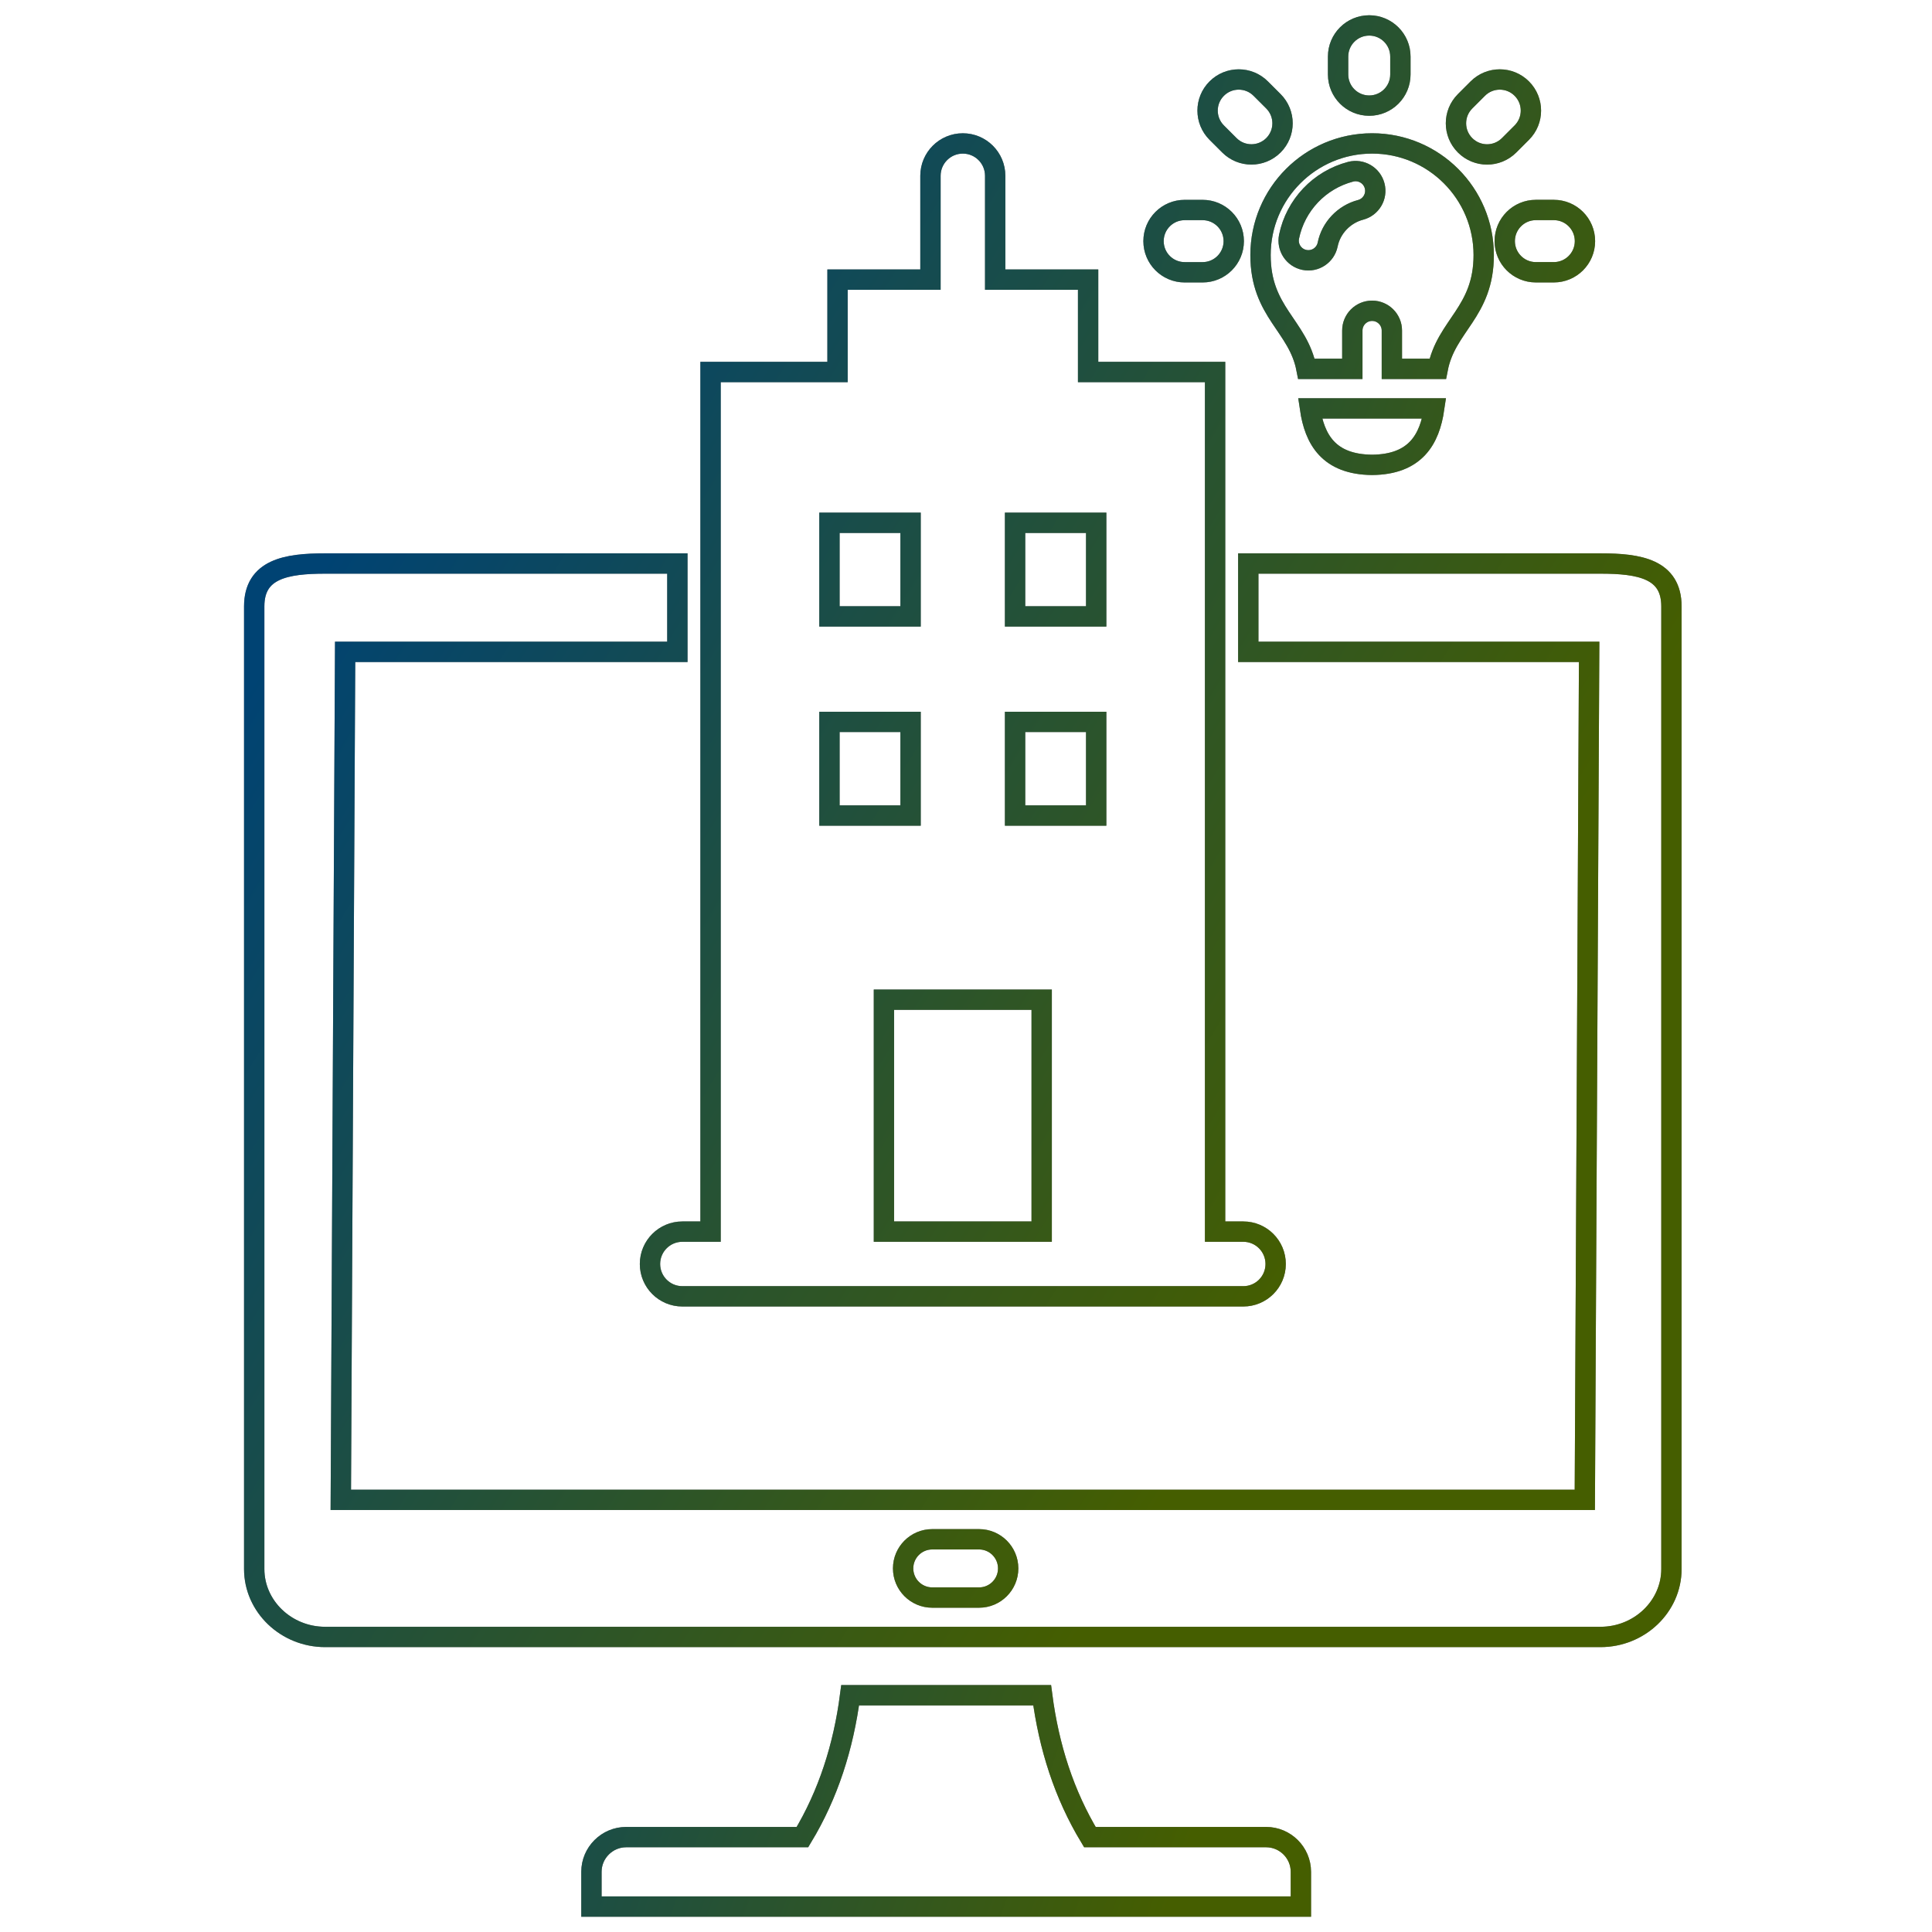
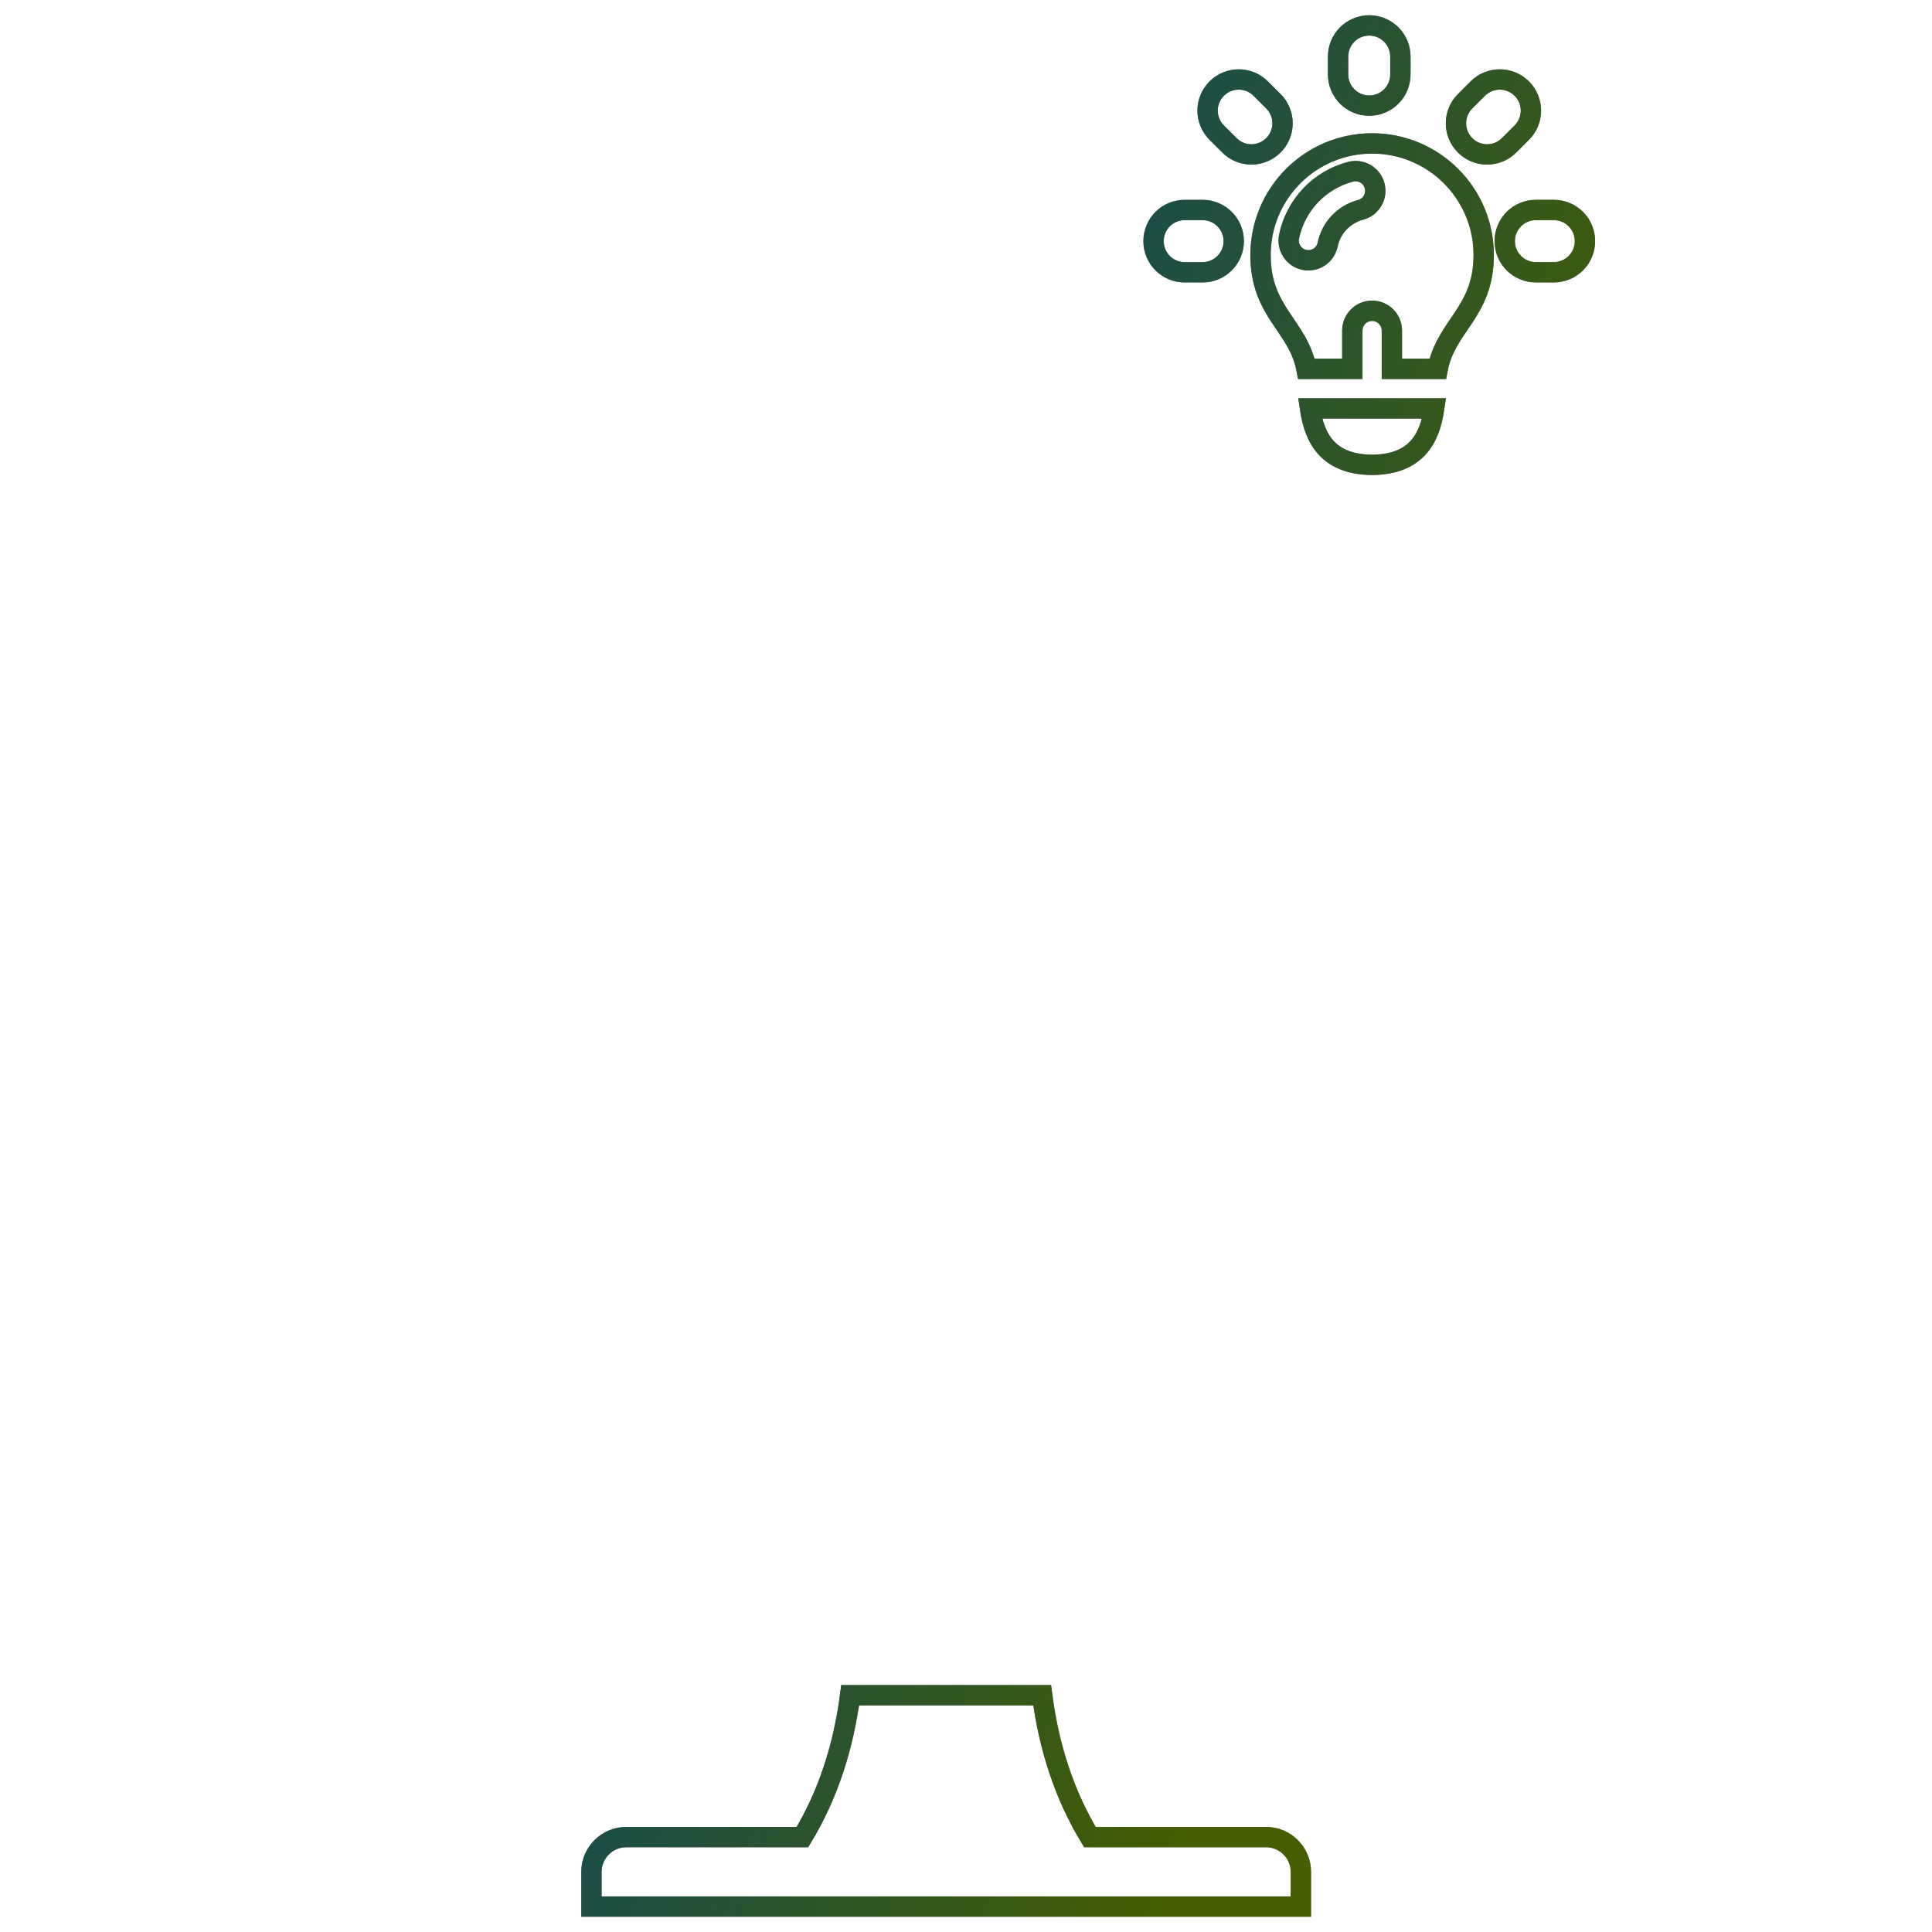
<svg xmlns="http://www.w3.org/2000/svg" width="152" height="152" viewBox="0 0 152 152" fill="none">
  <path fill-rule="evenodd" clip-rule="evenodd" d="M107.95 36.573C104.542 36.542 103.421 34.578 103.064 32.131H107.945H107.95H107.955H112.835C112.477 34.58 111.355 36.542 107.95 36.573ZM94.615 16.522C95.968 16.522 97.065 17.619 97.065 18.972C97.065 20.326 95.968 21.422 94.615 21.422H93.204C91.85 21.422 90.754 20.326 90.754 18.972C90.754 17.619 91.85 16.522 93.204 16.522H94.615ZM120.835 21.421C119.482 21.421 118.385 20.324 118.385 18.971C118.385 17.617 119.482 16.52 120.835 16.52H122.246C123.6 16.52 124.697 17.617 124.697 18.971C124.697 20.324 123.6 21.421 122.246 21.421H120.835ZM118.729 11.432C117.772 12.39 116.221 12.39 115.266 11.432C114.309 10.476 114.309 8.925 115.266 7.969L116.264 6.971C117.221 6.014 118.772 6.014 119.727 6.971C120.684 7.928 120.684 9.479 119.727 10.434L118.729 11.432ZM110.175 5.86C110.175 7.213 109.078 8.31 107.724 8.31C106.371 8.31 105.274 7.213 105.274 5.86V4.45C105.274 3.097 106.371 2 107.724 2C109.078 2 110.175 3.097 110.175 4.45V5.86ZM100.186 7.968C101.143 8.925 101.143 10.476 100.186 11.431C99.229 12.388 97.678 12.388 96.723 11.431L95.725 10.434C94.768 9.477 94.768 7.927 95.725 6.971C96.682 6.014 98.233 6.014 99.188 6.971L100.186 7.968ZM104.454 19.24C104.282 20.079 103.464 20.62 102.625 20.449C101.786 20.278 101.245 19.459 101.416 18.62C101.671 17.376 102.27 16.259 103.11 15.374C103.949 14.488 105.034 13.832 106.261 13.511C107.09 13.296 107.935 13.794 108.15 14.623C108.366 15.452 107.867 16.297 107.039 16.512C106.391 16.682 105.812 17.035 105.358 17.512C104.907 17.986 104.588 18.581 104.454 19.24ZM102.786 29.02H106.394V26.006C106.394 25.147 107.09 24.45 107.95 24.45C108.808 24.45 109.505 25.147 109.505 26.006V29.02H113.113C113.774 25.599 116.731 24.57 116.731 20.064C116.731 15.215 112.801 11.284 107.951 11.284C103.102 11.284 99.172 15.215 99.172 20.064C99.168 24.572 102.125 25.599 102.786 29.02ZM49.264 144.534H63.132C65.156 141.182 66.358 137.438 66.886 133.373H81.992C82.52 137.438 83.722 141.182 85.746 144.534H99.614C101.117 144.534 102.347 145.764 102.347 147.267V150H46.531V147.267C46.531 145.764 47.761 144.534 49.264 144.534Z" stroke="black" stroke-width="1.6" />
  <path fill-rule="evenodd" clip-rule="evenodd" d="M107.95 36.573C104.542 36.542 103.421 34.578 103.064 32.131H107.945H107.95H107.955H112.835C112.477 34.58 111.355 36.542 107.95 36.573ZM94.615 16.522C95.968 16.522 97.065 17.619 97.065 18.972C97.065 20.326 95.968 21.422 94.615 21.422H93.204C91.85 21.422 90.754 20.326 90.754 18.972C90.754 17.619 91.85 16.522 93.204 16.522H94.615ZM120.835 21.421C119.482 21.421 118.385 20.324 118.385 18.971C118.385 17.617 119.482 16.52 120.835 16.52H122.246C123.6 16.52 124.697 17.617 124.697 18.971C124.697 20.324 123.6 21.421 122.246 21.421H120.835ZM118.729 11.432C117.772 12.39 116.221 12.39 115.266 11.432C114.309 10.476 114.309 8.925 115.266 7.969L116.264 6.971C117.221 6.014 118.772 6.014 119.727 6.971C120.684 7.928 120.684 9.479 119.727 10.434L118.729 11.432ZM110.175 5.86C110.175 7.213 109.078 8.31 107.724 8.31C106.371 8.31 105.274 7.213 105.274 5.86V4.45C105.274 3.097 106.371 2 107.724 2C109.078 2 110.175 3.097 110.175 4.45V5.86ZM100.186 7.968C101.143 8.925 101.143 10.476 100.186 11.431C99.229 12.388 97.678 12.388 96.723 11.431L95.725 10.434C94.768 9.477 94.768 7.927 95.725 6.971C96.682 6.014 98.233 6.014 99.188 6.971L100.186 7.968ZM104.454 19.24C104.282 20.079 103.464 20.62 102.625 20.449C101.786 20.278 101.245 19.459 101.416 18.62C101.671 17.376 102.27 16.259 103.11 15.374C103.949 14.488 105.034 13.832 106.261 13.511C107.09 13.296 107.935 13.794 108.15 14.623C108.366 15.452 107.867 16.297 107.039 16.512C106.391 16.682 105.812 17.035 105.358 17.512C104.907 17.986 104.588 18.581 104.454 19.24ZM102.786 29.02H106.394V26.006C106.394 25.147 107.09 24.45 107.95 24.45C108.808 24.45 109.505 25.147 109.505 26.006V29.02H113.113C113.774 25.599 116.731 24.57 116.731 20.064C116.731 15.215 112.801 11.284 107.951 11.284C103.102 11.284 99.172 15.215 99.172 20.064C99.168 24.572 102.125 25.599 102.786 29.02ZM49.264 144.534H63.132C65.156 141.182 66.358 137.438 66.886 133.373H81.992C82.52 137.438 83.722 141.182 85.746 144.534H99.614C101.117 144.534 102.347 145.764 102.347 147.267V150H46.531V147.267C46.531 145.764 47.761 144.534 49.264 144.534Z" stroke="url(#paint0_linear_13066_6635)" stroke-opacity="0.5" stroke-width="1.6" />
-   <path fill-rule="evenodd" clip-rule="evenodd" d="M25.581 44.334H53.292V51.286H27.153L26.813 118.001H124.685L125.026 51.286H98.208V44.334H125.919C128.989 44.334 131.5 44.766 131.5 47.705V123.444C131.5 126.383 128.989 128.787 125.919 128.787H25.581C22.511 128.787 20 126.383 20 123.444V47.706C20 44.768 22.513 44.334 25.581 44.334ZM55.903 29.267V96.898H53.683C52.277 96.898 51.138 98.038 51.138 99.444C51.138 100.85 52.277 101.989 53.683 101.989H97.817C99.223 101.989 100.362 100.85 100.362 99.444C100.362 98.038 99.223 96.898 97.817 96.898H95.597V29.267H85.607V21.999H78.296V13.831C78.296 12.425 77.156 11.285 75.75 11.285C74.344 11.285 73.204 12.425 73.204 13.831V21.999H65.893V29.267H55.903ZM81.954 96.898V78.651H69.544V96.898H81.954ZM65.257 56.795V64.161H71.639V56.795H65.257ZM79.861 56.795V64.161H86.243V56.795H79.861ZM79.861 41.132V48.497H86.243V41.132H79.861ZM65.257 41.132V48.497H71.639V41.132H65.257ZM73.346 125.688H77.026C78.292 125.688 79.318 124.661 79.318 123.395C79.318 122.129 78.292 121.103 77.026 121.103H73.346C72.079 121.103 71.053 122.129 71.053 123.395C71.053 124.661 72.079 125.688 73.346 125.688Z" stroke="black" stroke-width="1.6" />
-   <path fill-rule="evenodd" clip-rule="evenodd" d="M25.581 44.334H53.292V51.286H27.153L26.813 118.001H124.685L125.026 51.286H98.208V44.334H125.919C128.989 44.334 131.5 44.766 131.5 47.705V123.444C131.5 126.383 128.989 128.787 125.919 128.787H25.581C22.511 128.787 20 126.383 20 123.444V47.706C20 44.768 22.513 44.334 25.581 44.334ZM55.903 29.267V96.898H53.683C52.277 96.898 51.138 98.038 51.138 99.444C51.138 100.85 52.277 101.989 53.683 101.989H97.817C99.223 101.989 100.362 100.85 100.362 99.444C100.362 98.038 99.223 96.898 97.817 96.898H95.597V29.267H85.607V21.999H78.296V13.831C78.296 12.425 77.156 11.285 75.75 11.285C74.344 11.285 73.204 12.425 73.204 13.831V21.999H65.893V29.267H55.903ZM81.954 96.898V78.651H69.544V96.898H81.954ZM65.257 56.795V64.161H71.639V56.795H65.257ZM79.861 56.795V64.161H86.243V56.795H79.861ZM79.861 41.132V48.497H86.243V41.132H79.861ZM65.257 41.132V48.497H71.639V41.132H65.257ZM73.346 125.688H77.026C78.292 125.688 79.318 124.661 79.318 123.395C79.318 122.129 78.292 121.103 77.026 121.103H73.346C72.079 121.103 71.053 122.129 71.053 123.395C71.053 124.661 72.079 125.688 73.346 125.688Z" stroke="url(#paint1_linear_13066_6635)" stroke-opacity="0.5" stroke-width="1.6" />
  <defs>
    <linearGradient id="paint0_linear_13066_6635" x1="107.762" y1="103.802" x2="37.949" y2="79.965" gradientUnits="userSpaceOnUse">
      <stop stop-color="#8ABC00" />
      <stop offset="1" stop-color="#0086E6" />
    </linearGradient>
    <linearGradient id="paint1_linear_13066_6635" x1="107.343" y1="92.109" x2="26.552" y2="42.547" gradientUnits="userSpaceOnUse">
      <stop stop-color="#8ABC00" />
      <stop offset="1" stop-color="#0086E6" />
    </linearGradient>
  </defs>
</svg>